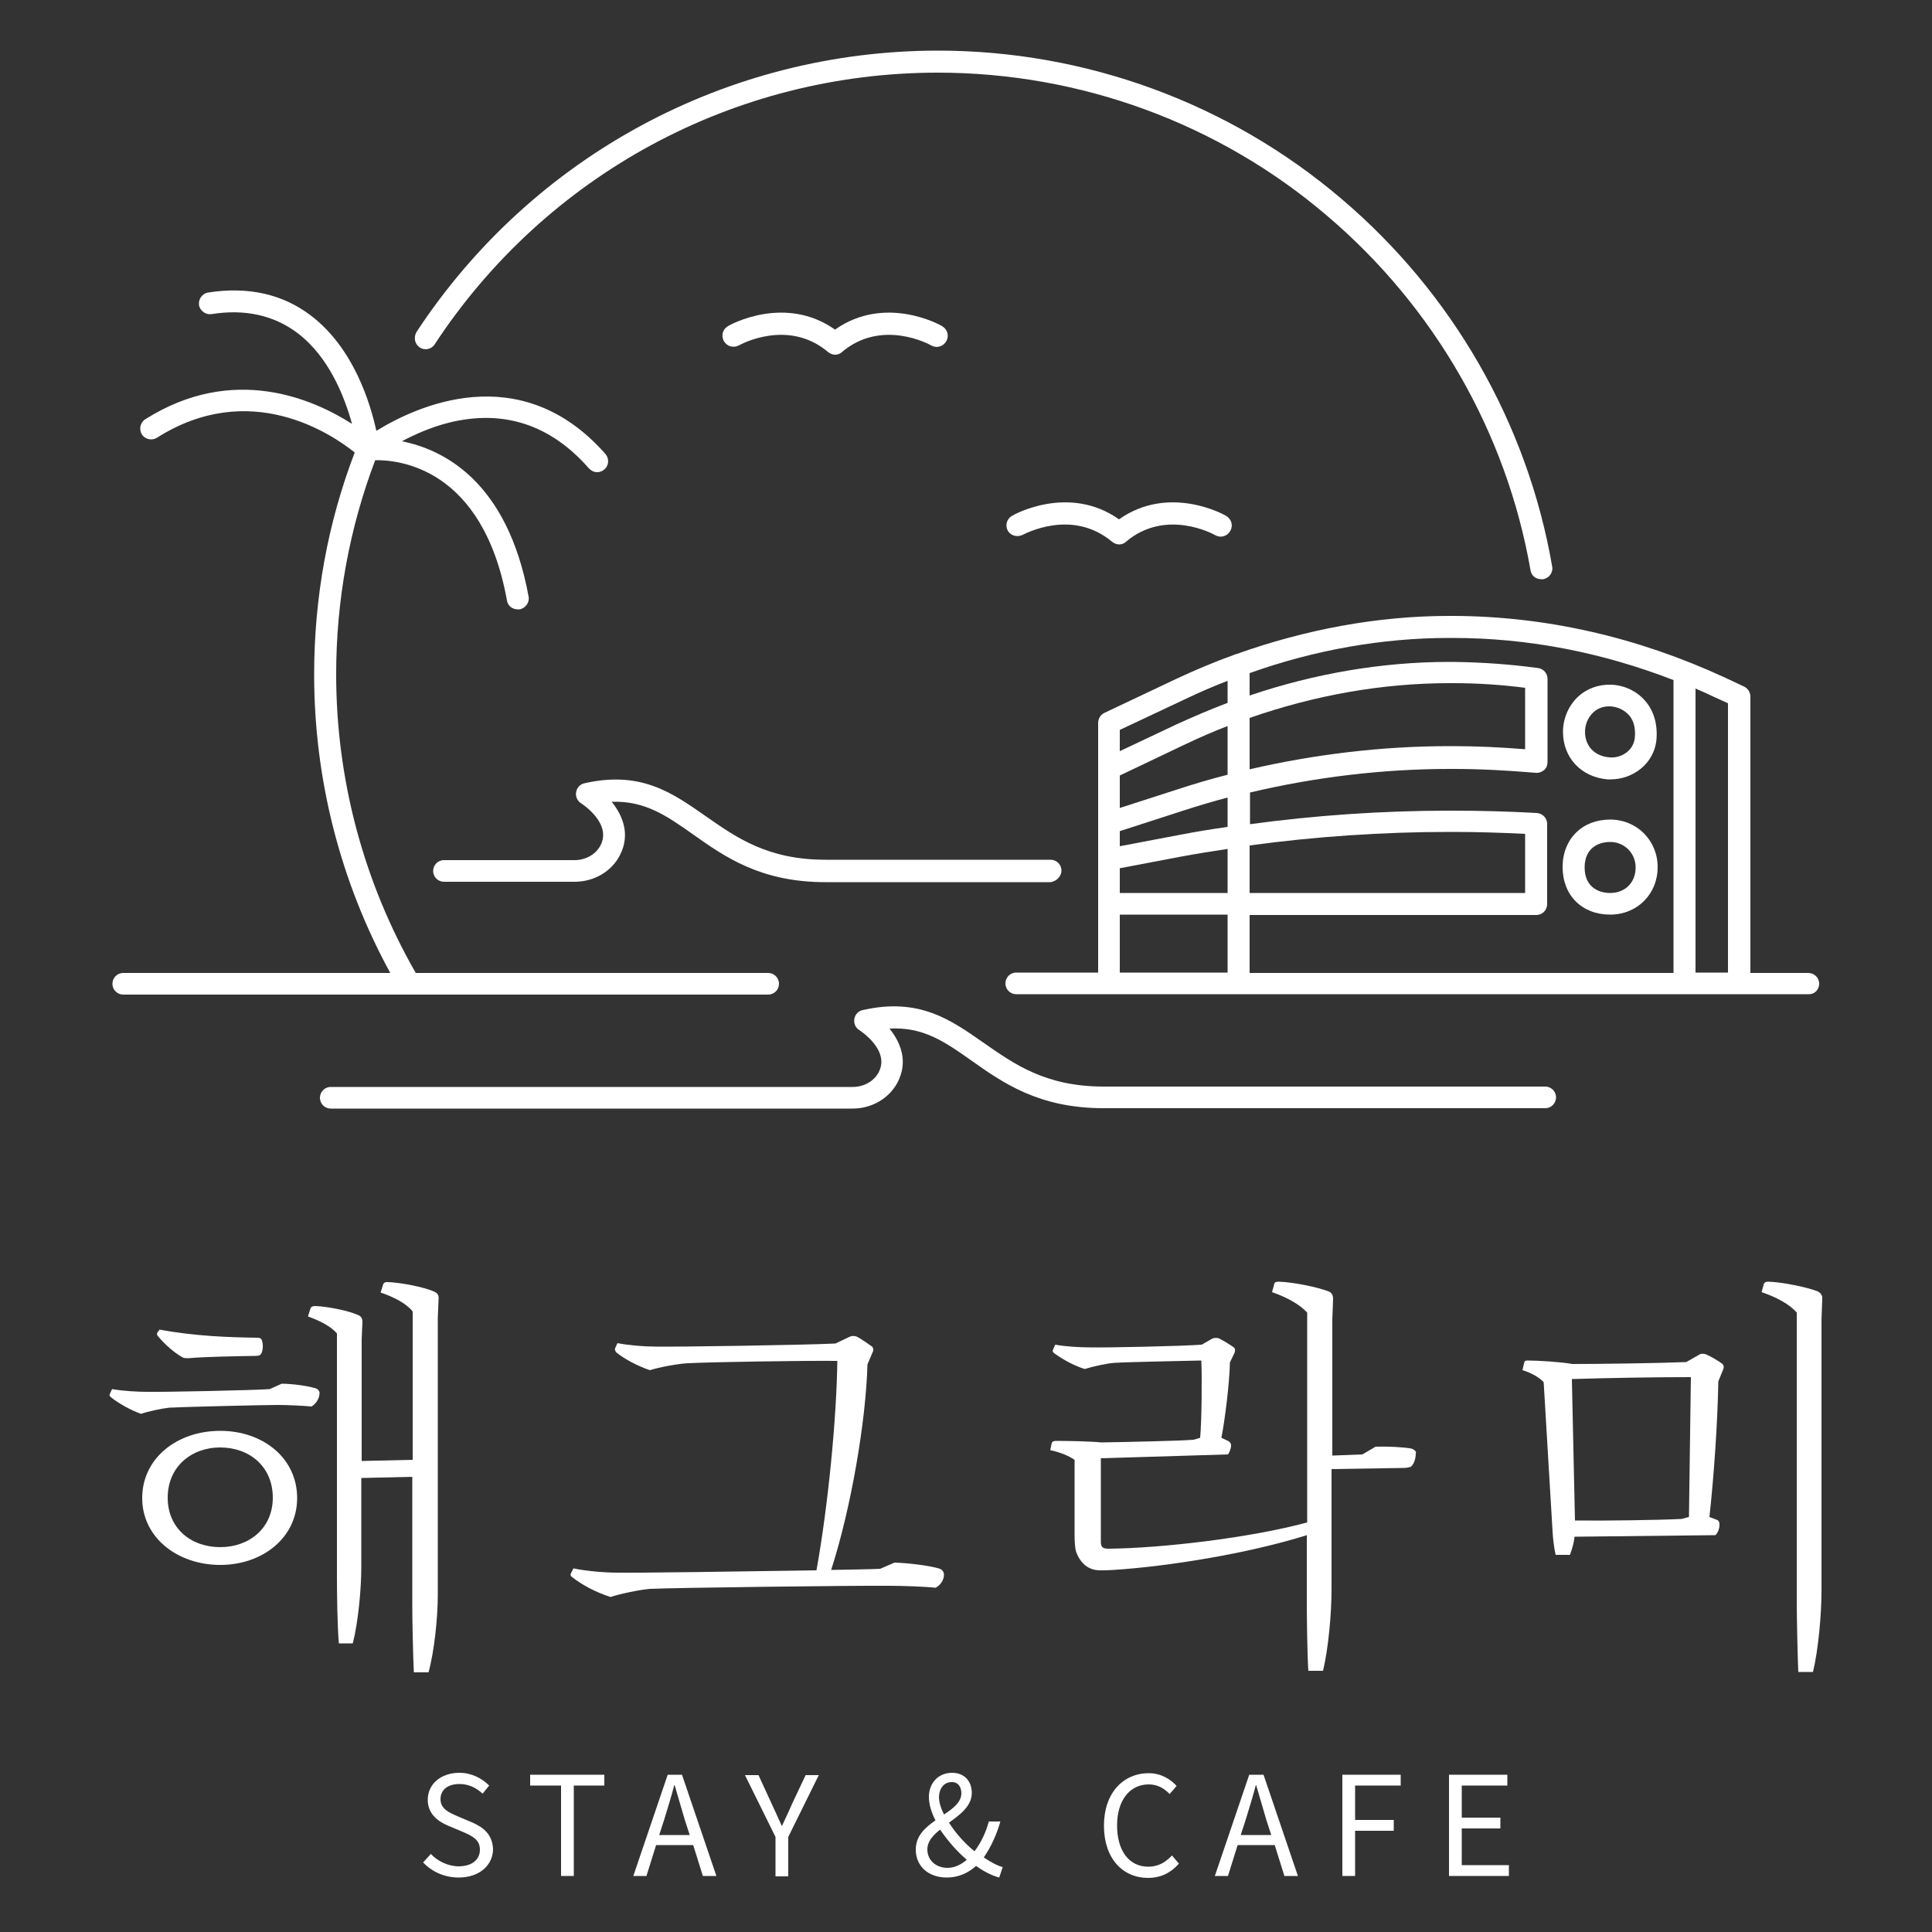
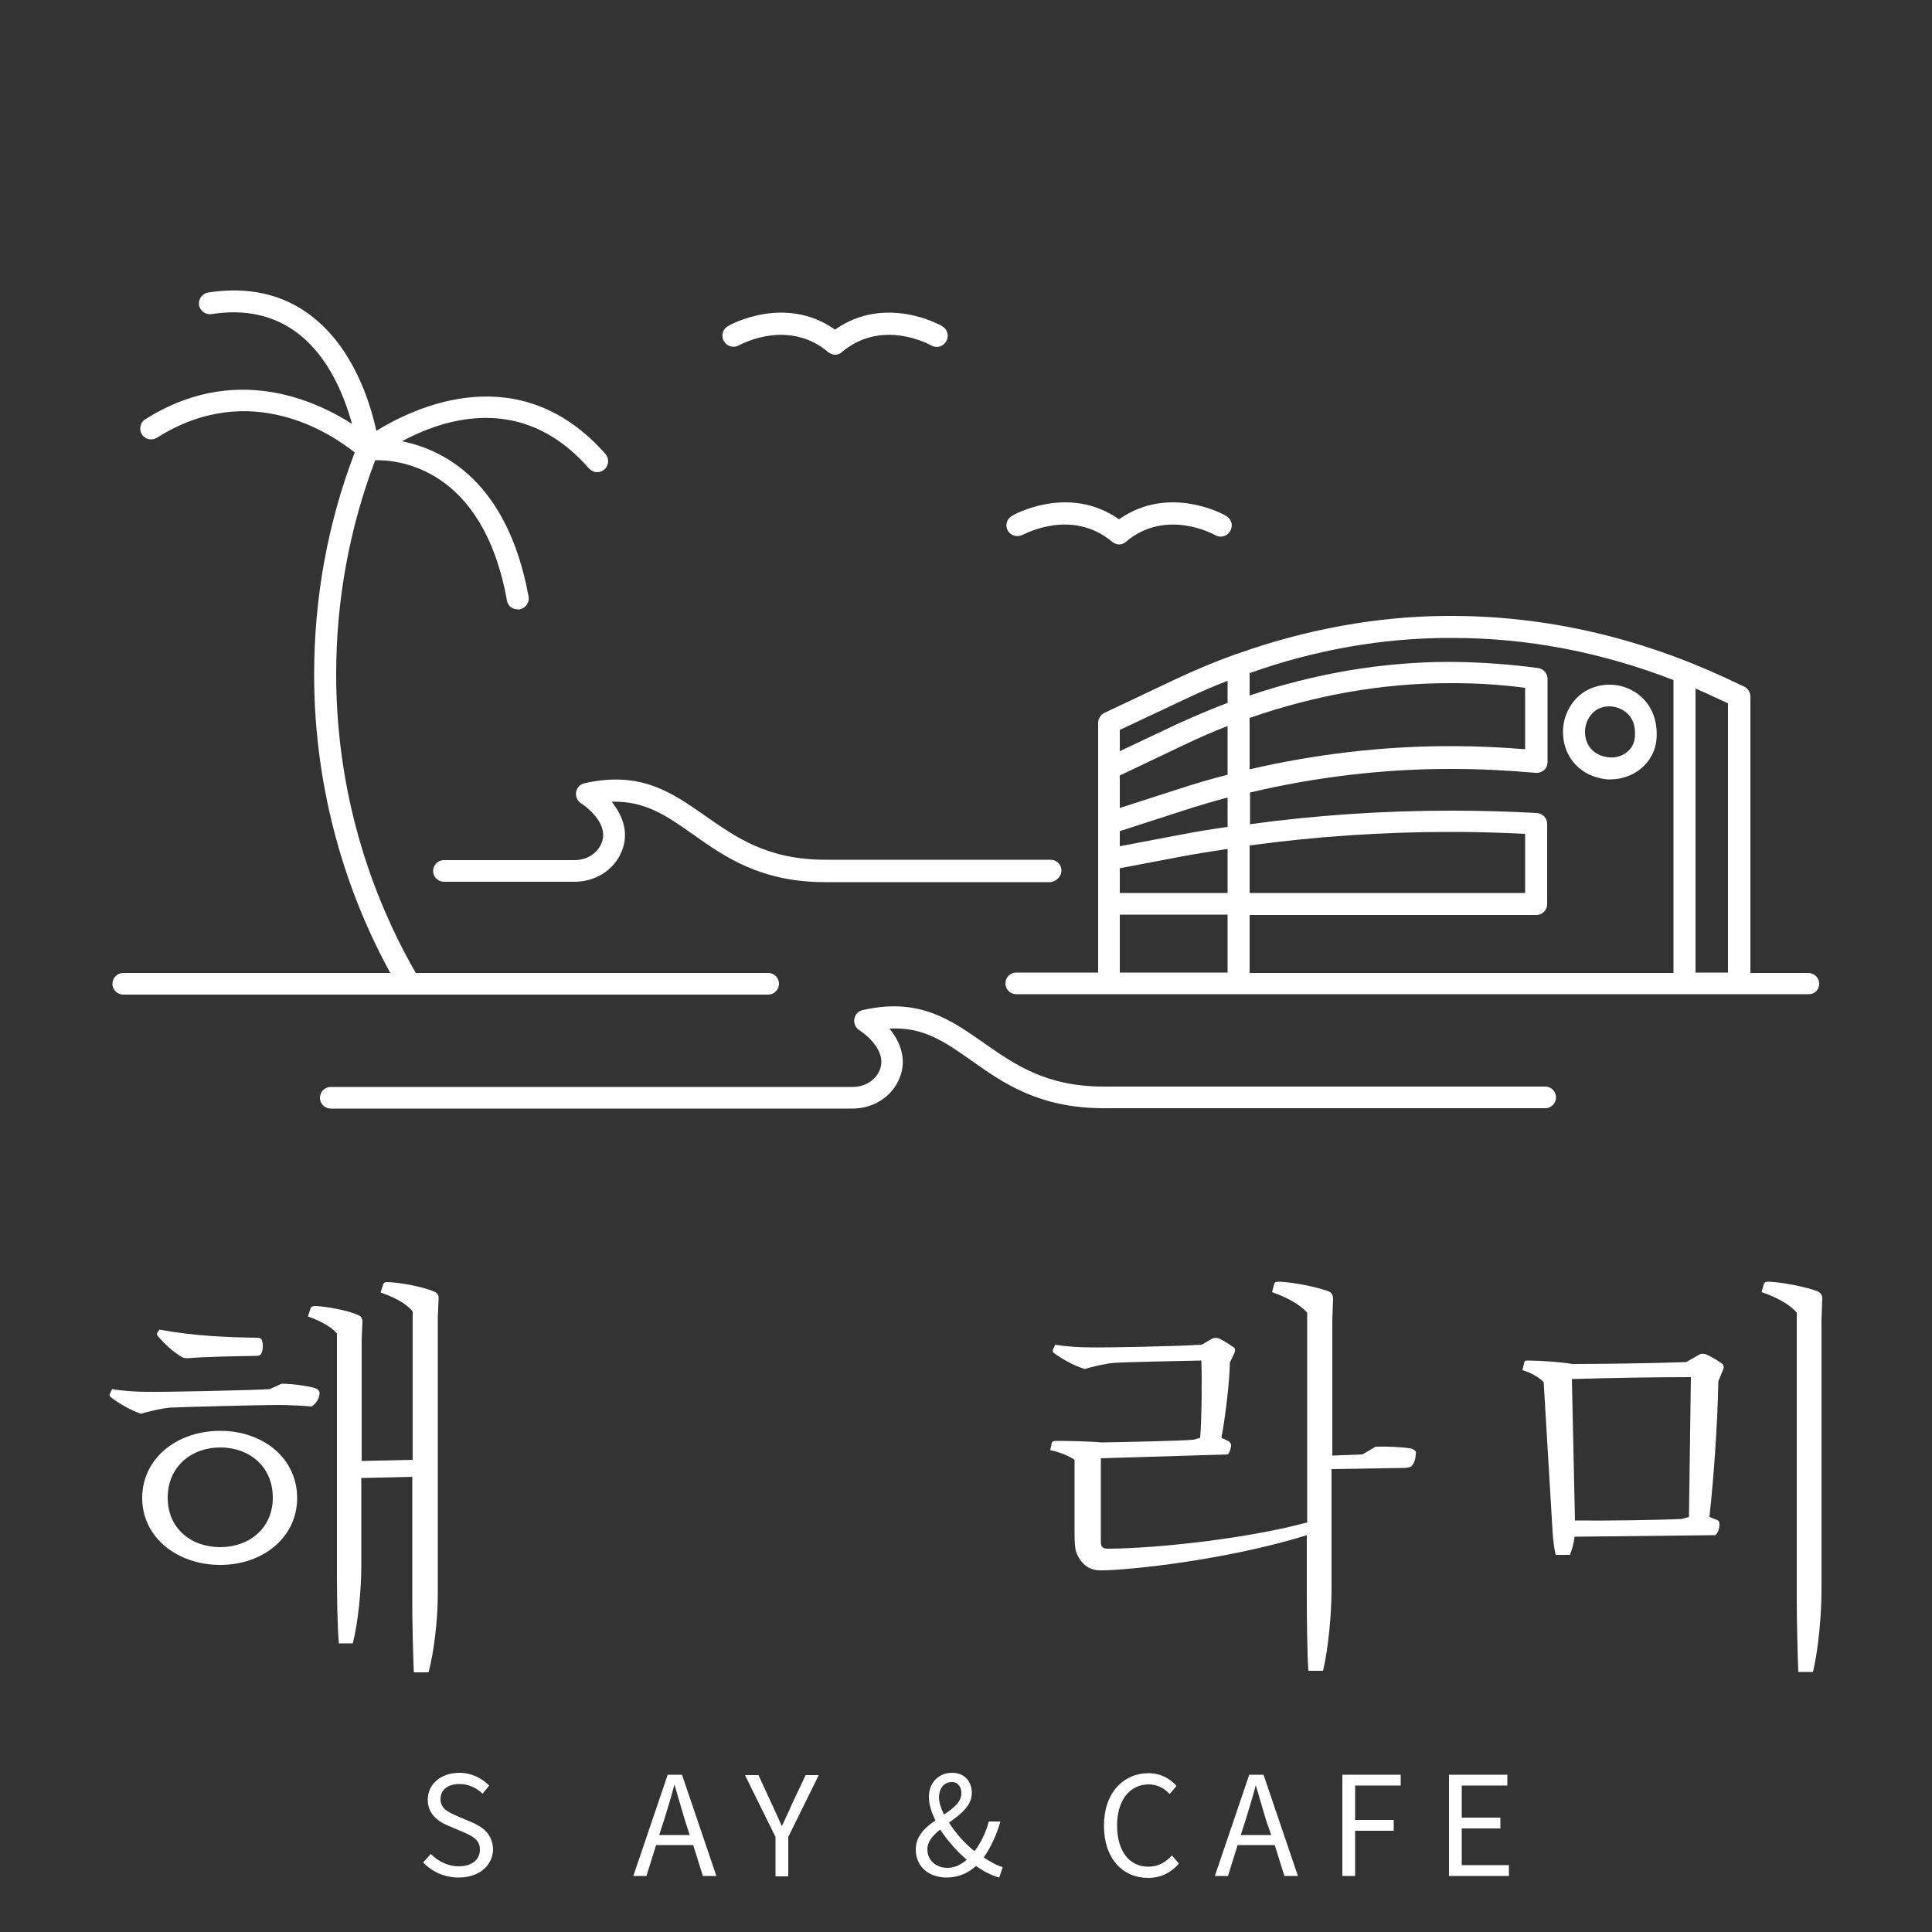
<svg xmlns="http://www.w3.org/2000/svg" version="1.1" id="레이어_1" x="0px" y="0px" viewBox="0 0 500 500" style="enable-background:new 0 0 500 500;" xml:space="preserve">
  <rect x="0" y="0" width="500" height="500" fill="#333333" stroke="none" />
  <style type="text/css">
	.st0{fill:#FFFFFF;}
</style>
  <g>
    <path class="st0" d="M81.7,359.3c-1.8-0.6-6.1-1.2-8.8-1.2l-3.1,1.4c-4.1,0.3-28,0.8-31.9,0.7c-2.3,0-6-0.2-8.9-0.7l-0.6,1.3   c-0.1,0.2-0.1,0.5,0.3,0.8c2,1.6,5.2,3.4,7.8,4.3c1.7-0.6,5.4-1.4,7.3-1.6c3.5-0.2,24.7-0.7,28.1-0.7c2.3,0,6.8,0.2,8.7,0.4   c0.8-0.4,2.1-1.8,2.1-3.5C82.7,360,82.3,359.5,81.7,359.3z" />
  </g>
  <g>
    <path class="st0" d="M57,370.3c-11.2,0-20.2,7.1-20.2,17.4c0,10.2,9.1,17.3,20.2,17.3c11,0,19.9-7.1,19.9-17.3   C76.9,377.3,68,370.3,57,370.3z M57,400.4c-7.5,0-13.6-4.8-13.6-12.8c0-8,6.1-13,13.6-13c7.5,0,13.6,4.9,13.6,13   C70.6,395.5,64.5,400.4,57,400.4z" />
  </g>
  <g>
    <path class="st0" d="M113.3,412.9v-71.8l0.2-4.9c0.1-0.9-0.2-1.6-1.3-2c-2.5-1.1-8.5-2.3-11.9-2.4c-0.6,0-0.9,0.1-1.1,0.5l-0.7,2.2   c3.5,1.2,6.6,2.8,8.3,4.9v38.4l-13.2,0.3v-31.5l0.2-4.5c0-0.8-0.3-1.5-1.2-1.8c-2.4-1.1-7.9-2.2-11-2.3c-0.7,0-1.1,0.2-1.2,0.5   l-0.7,2.2c3.1,1.1,6,2.6,7.5,4.4V408c0,4.3,0.1,13,0.5,17.3h3.6c1.4-5.4,2.2-14.1,2.2-19.6v-23.2l13.2-0.3v33.2   c0,4.4,0.2,13.3,0.4,17.4h3.8C112.4,427.4,113.3,418.6,113.3,412.9z" />
  </g>
  <g>
    <path class="st0" d="M66.5,346.2c-7.2-0.1-16.1-0.4-25.2-2.1l-0.6,0.8c-0.1,0.3-0.1,0.5,0.1,0.8c1.8,2.2,4.2,4.3,6.3,5.5   c0.5,0.3,0.8,0.3,1.7,0.3c4.4-0.4,12.1-0.5,17.5-0.6c0.5,0,1.1-0.1,1.3-0.6c0.4-0.6,0.6-2.3,0.2-3.3   C67.7,346.5,67.4,346.2,66.5,346.2z" />
  </g>
  <g>
-     <path class="st0" d="M244.3,407.5c0-0.7-0.5-1.4-1.4-1.6c-2.3-0.7-7.7-1.4-11.4-1.5l-3.7,1.6c-1.8,0.1-6.5,0.2-12.7,0.3   c5.2-16.1,9-38.6,9.4-53.2l1.4-3.3c0.2-0.4,0.2-0.8-0.2-1.3c-0.7-0.5-2.8-2-4-2.6c-0.5-0.2-1.2-0.2-1.7,0l-3.8,1.8   c-8.1,0.4-41,0.9-46.5,0.8c-2.8,0-6.8-0.3-9.9-0.9l-0.6,1.3c-0.1,0.3-0.1,0.6,0.3,1.1c2.2,1.8,5.7,3.6,8.7,4.6   c2.5-0.8,7.4-1.7,9.9-1.8c5.3-0.3,30-0.7,38.6-0.6c-0.2,15-2.4,37.6-5.4,54.2c-19,0.3-47.2,0.7-51.6,0.6c-3.2,0-7.9-0.4-11.3-1.1   l-0.7,1.4c-0.1,0.3,0,0.6,0.3,0.8c2.5,2,6.2,4,10,5.2c2.4-0.8,7.6-1.9,10.2-2.1c5.5-0.3,54.7-0.9,62-0.8c3.2,0,9.2,0.2,11.9,0.5   C243.1,410.5,244.3,409.1,244.3,407.5z" />
-   </g>
+     </g>
  <g>
    <path class="st0" d="M365.3,374.9c-2-0.4-6.2-0.6-9.3-0.5l-3.4,2l-7.8,0.3v-35.1l0.2-5.4c0-0.9-0.3-1.7-1.2-2   c-2.8-1.1-9.2-2.4-12.8-2.5c-0.7,0-1.1,0.1-1.2,0.5l-0.6,2.2c3.7,1.3,7.1,3.1,9.1,5.3V394c-14.7,4-37.9,6.7-51.5,6.8   c-1.5,0-1.9-0.5-1.9-1.8v-21.6l32.9-1c0.3-0.4,0.8-1.4,0.8-2.4c0-0.3-0.2-0.7-0.6-1l-1.9-0.9c0.9-4.6,2.1-14.1,2.2-19.5l1.2-2.5   c0.2-0.6,0.2-1.1-0.2-1.4c-0.7-0.5-2.7-1.8-3.8-2.3c-0.4-0.2-1.2-0.2-1.7,0L311,348c-5.3,0.4-25,0.8-29,0.7c-2.5,0-6.2-0.2-8.9-0.7   l-0.6,1.3c-0.1,0.3-0.1,0.6,0.3,0.9c2.1,1.5,4.8,3.1,7.9,4.1c2.3-0.7,5.9-1.5,7.8-1.6c2.9-0.2,17.8-0.5,22.4-0.6   c0.2,4.2,0.1,15.7-0.3,20l-1.7,0.5c-3.3,0.3-17.8,0.6-23.9,0.7c-2.7-0.3-9-0.4-11.7-0.4c-0.6,0-1,0.2-1.1,0.5l-0.4,1.9   c2.4,0.5,4.7,1.4,6.3,2.5v19.2c0,2,0.1,3.7,0.4,4.6c1.1,3,3.2,4.8,6.2,4.8c1.1,0,2.1,0,3.4-0.1c14.1-0.9,34.8-4.2,50.1-9v16.7   c0,4.5,0.1,13.9,0.4,18.4h3.8c1.4-5.8,2.2-15,2.2-20.9v-31.3l18.7-0.3c0.5,0,1.3-0.1,1.8-0.3c0.6-0.4,1.3-1.7,1.3-3.5   C366.7,375.8,366,375.1,365.3,374.9z" />
  </g>
  <g>
    <path class="st0" d="M441.5,350.5c-0.4-0.2-1.3-0.2-1.6,0l-3.5,2c-7.5,0.3-22.1,0.5-29.5,0.5c-2.7-0.5-8.5-0.9-11.5-0.9   c-0.6,0-0.8,0.1-0.9,0.4l-0.5,2.1c2.1,0.6,4.3,1.8,5.5,3.1l2.3,38.6c0.1,1.9,0.4,4.4,0.8,6.1h3.7c0.5-1.4,1-2.9,1.2-4.7l36.4-0.4   c0.6-0.4,1.1-1.6,1.1-2.8c0-0.5-0.1-0.8-0.5-1.1l-2.1-0.8c1.2-11.1,2.1-24.2,2.3-35.1l1.3-3.2c0.2-0.5,0.1-0.9-0.2-1.3   C444.9,352.3,442.7,351,441.5,350.5z M437.1,392.6l-1.9,0.5c-6.1,0.3-19.8,0.5-27.6,0.4l-0.8-36.6c9.5-0.3,21.2-0.5,30.8-0.5   L437.1,392.6z" />
  </g>
  <g>
    <path class="st0" d="M470.4,334.2c-2.8-1.1-9.2-2.4-12.7-2.5c-0.7,0-0.9,0.1-1.2,0.5l-0.6,2.2c3.8,1.3,7.2,3.1,9.1,5.3v74.6   c0,4.5,0.2,13.9,0.4,18.4h3.8c1.4-5.8,2.2-15,2.2-20.9v-70.3l0.2-5.4C471.7,335.3,471.2,334.6,470.4,334.2z" />
  </g>
  <g>
    <path class="st0" d="M122.1,471.6l-3.8-1.6c-2-0.9-4.3-1.8-4.3-4.4c0-2.4,1.9-3.9,4.9-3.9c2.4,0,4.4,1,6,2.5l1.7-2.1   c-1.9-1.9-4.6-3.3-7.7-3.3c-4.8,0-8.2,2.9-8.2,7c0,3.8,2.9,5.7,5.3,6.7l3.8,1.6c2.5,1.1,4.4,2,4.4,4.6c0,2.6-2.1,4.3-5.5,4.3   c-2.7,0-5.4-1.3-7.2-3.2l-2,2.2c2.3,2.4,5.5,3.9,9.2,3.9c5.5,0,8.9-3.3,8.9-7.4C127.4,474.7,125.1,472.9,122.1,471.6z" />
  </g>
  <g>
-     <polygon class="st0" points="137.2,462.1 145.2,462.1 145.2,485.5 148.5,485.5 148.5,462.1 156.4,462.1 156.4,459.3 137.2,459.3     " />
-   </g>
+     </g>
  <g>
    <path class="st0" d="M172.8,459.3l-8.9,26.2h3.4l2.5-8h9.6l2.5,8h3.5l-8.9-26.2H172.8z M178.5,474.9h-7.9l1.3-4   c0.9-3,1.8-5.8,2.6-8.9h0.1c0.9,3,1.7,5.9,2.6,8.9L178.5,474.9z" />
  </g>
  <g>
    <path class="st0" d="M205,466.8c-0.8,1.9-1.7,3.7-2.6,5.7h-0.1c-0.9-2-1.7-3.8-2.6-5.7l-3.4-7.4h-3.5l7.9,16v10.2h3.3v-10.2l7.9-16   h-3.4L205,466.8z" />
  </g>
  <g>
    <path class="st0" d="M258.9,471.4h-3c-0.8,3-2.1,5.6-3.7,7.7c-2.5-2-4.9-4.7-6.6-7.4c2.9-2.1,5.9-4.3,5.9-7.7c0-3-1.9-5.2-5.1-5.2   c-3.6,0-6,2.7-6,6.2c0,1.9,0.6,4,1.7,6.1c-2.7,1.9-5.1,4-5.1,7.6c0,4.2,3.2,7.2,8,7.2c3.1,0,5.6-1.2,7.6-3c2.1,1.5,4.1,2.5,6,3   l0.9-2.7c-1.5-0.4-3.1-1.3-4.9-2.5C256.4,478.1,257.9,474.9,258.9,471.4z M246.3,461.2c1.8,0,2.5,1.4,2.5,2.9   c0,2.3-2.1,3.9-4.5,5.5c-0.8-1.6-1.3-3.2-1.3-4.6C243.1,462.8,244.3,461.2,246.3,461.2z M245.2,483.4c-2.9,0-5.2-1.9-5.2-4.8   c0-2,1.4-3.6,3.3-5.1c1.9,2.8,4.3,5.6,6.9,7.8C248.7,482.6,247,483.4,245.2,483.4z" />
  </g>
  <g>
    <path class="st0" d="M297.2,483.1c-5,0-8.1-4.1-8.1-10.7c0-6.5,3.3-10.6,8.2-10.6c2.2,0,4,1,5.4,2.5l1.8-2.1   c-1.5-1.7-4-3.3-7.2-3.3c-6.6,0-11.6,5.1-11.6,13.6c0,8.5,4.9,13.5,11.4,13.5c3.4,0,6-1.4,8-3.7l-1.8-2.1   C301.6,482,299.7,483.1,297.2,483.1z" />
  </g>
  <g>
-     <path class="st0" d="M323.3,459.3l-8.9,26.2h3.4l2.5-8h9.6l2.5,8h3.5l-8.9-26.2H323.3z M329,474.9h-7.9l1.3-4   c0.9-3,1.8-5.8,2.6-8.9h0.1c0.9,3,1.7,5.9,2.6,8.9L329,474.9z" />
+     <path class="st0" d="M323.3,459.3l-8.9,26.2h3.4l2.5-8h9.6l2.5,8h3.5l-8.9-26.2H323.3z M329,474.9h-7.9l1.3-4   c0.9-3,1.8-5.8,2.6-8.9c0.9,3,1.7,5.9,2.6,8.9L329,474.9z" />
  </g>
  <g>
    <polygon class="st0" points="347.4,485.5 350.7,485.5 350.7,473.8 360.7,473.8 360.7,471 350.7,471 350.7,462.1 362.5,462.1    362.5,459.3 347.4,459.3  " />
  </g>
  <g>
    <polygon class="st0" points="378.3,473.2 388.3,473.2 388.3,470.4 378.3,470.4 378.3,462.1 390.1,462.1 390.1,459.3 375,459.3    375,485.5 390.5,485.5 390.5,482.7 378.3,482.7  " />
  </g>
  <g>
-     <path class="st0" d="M108.6,89.9c1.3,0.9,3.1,0.5,3.9-0.8c28.9-44,77.6-70.3,130.2-70.3c36.9,0,72.7,13.1,100.7,37   c27.8,23.6,46.5,56.2,52.7,91.8c0.2,1.4,1.4,2.3,2.8,2.3c0.2,0,0.3,0,0.5,0c1.5-0.3,2.6-1.7,2.3-3.3c-6.4-37-25.8-70.8-54.6-95.2   C318.1,26.7,281,13.1,242.8,13.1c-54.5,0-105,27.2-135,72.8C107,87.3,107.3,89,108.6,89.9z" />
-   </g>
+     </g>
  <g>
    <path class="st0" d="M274.7,225.3c0-1.6-1.3-2.8-2.8-2.8h-58.3c-15,0-23.1-5.8-31-11.3c-8.6-6-16.7-11.8-31.3-8.5   c-1.1,0.2-2,1.1-2.2,2.3c-0.2,1.1,0.3,2.3,1.3,2.9c0.3,0.2,8,5.2,5,10.9c-1.2,2.3-3.8,3.8-6.7,3.8h-33.8c-1.6,0-2.8,1.3-2.8,2.8   c0,1.6,1.3,2.8,2.8,2.8h33.8c5,0,9.5-2.6,11.7-6.8c2.8-5.4,0.8-10.3-2.1-13.9c8.6-0.3,14.2,3.6,21,8.4c8.2,5.8,17.5,12.4,34.3,12.4   h58.3C273.4,228.1,274.7,226.8,274.7,225.3z" />
  </g>
  <g>
    <path class="st0" d="M251.3,274.4c8.2,5.8,17.5,12.4,34.3,12.4h114.3c1.6,0,2.8-1.3,2.8-2.8c0-1.6-1.3-2.8-2.8-2.8H285.6   c-15,0-23.1-5.8-31-11.3c-8.6-6-16.7-11.8-31.3-8.5c-1.1,0.2-2,1.1-2.2,2.3c-0.2,1.1,0.3,2.3,1.3,2.9c0.3,0.2,8,5.2,5,10.9   c-1.2,2.3-3.8,3.8-6.7,3.8h-38.6h-55.7H85.6c-1.6,0-2.8,1.3-2.8,2.8c0,1.6,1.3,2.8,2.8,2.8h40.7h55.7h38.6c5,0,9.5-2.6,11.7-6.8   c2.8-5.4,0.8-10.3-2.1-13.9C238.9,265.7,244.5,269.6,251.3,274.4z" />
  </g>
  <g>
    <path class="st0" d="M470.8,254.6c0-1.6-1.3-2.8-2.8-2.8h-15v-71.5c0-1.1-0.6-2.1-1.6-2.6l-4.9-2.3c-22.7-10.5-46.3-15.9-70.3-16   H375c-18.4,0-37.2,3.5-55.1,9.9c-0.2,0-0.4,0.1-0.6,0.2c-5,1.8-10,3.9-14.9,6.2l-18.6,8.8c-1,0.5-1.6,1.5-1.6,2.6v64.6H263   c-1.6,0-2.8,1.3-2.8,2.8c0,1.6,1.3,2.8,2.8,2.8h205C469.5,257.4,470.8,256.2,470.8,254.6z M447.2,182v69.7h-8.4v-73.5   c1.7,0.7,3.4,1.5,5.1,2.3L447.2,182z M375,165.1h1c19.4,0,38.5,3.7,57.1,10.9v75.8H323.4v-15h74.2c1.6,0,2.8-1.3,2.8-2.8v-20.8   c0-1.5-1.2-2.7-2.7-2.8c-7.2-0.4-14.5-0.6-21.6-0.6l-0.5,0l-0.5,0c-17.2,0-34.8,1.2-51.6,3.5v-8.2c16.9-4,34.4-6.1,51.7-6.1h1   c7,0,14.1,0.4,21.2,1c0.8,0.1,1.6-0.2,2.2-0.7c0.6-0.5,0.9-1.3,0.9-2.1v-21.5c0-1.4-1-2.6-2.4-2.8c-7.3-1-14.6-1.5-21.9-1.6H375   c-17.2,0-34.8,3-51.6,8.7v-5.8C340.2,168.2,357.8,165.1,375,165.1z M317.7,200.5c-4.4,1.1-8.7,2.4-13,3.8l-14.9,4.8v-8.4l17-8.1   c3.6-1.7,7.2-3.3,10.9-4.7V200.5z M323.4,185.8c16.9-5.9,34.4-9,51.7-9h1c6.2,0,12.4,0.4,18.6,1.2v15.9c-6.2-0.5-12.5-0.8-18.6-0.8   H375c-17.2,0-34.8,2.1-51.6,6V185.8z M289.8,215.1l16.7-5.4c3.7-1.2,7.4-2.3,11.2-3.3v7.6c-4.3,0.6-8.5,1.3-12.6,2.1l-15.3,2.9   V215.1z M289.8,224.7l16.3-3.1c3.8-0.7,7.7-1.3,11.6-1.9v11.4h-27.9V224.7z M323.4,218.8c16.9-2.3,34.4-3.5,51.7-3.5l0.5,0l0.5,0   c6.2,0,12.4,0.2,18.6,0.5l0,15.3h-71.3V218.8z M306.8,180.9c3.6-1.7,7.2-3.3,10.9-4.7v5.7c-4.5,1.7-8.9,3.6-13.3,5.6l-14.6,6.9   v-5.5L306.8,180.9z M289.8,236.7h27.9v15h-27.9V236.7z" />
  </g>
  <g>
    <path class="st0" d="M31.9,257.4h73.9c0,0,0,0,0.1,0c0,0,0,0,0.1,0h92.8c1.6,0,2.8-1.3,2.8-2.8c0-1.6-1.3-2.8-2.8-2.8h-91.2   C94.1,228.3,87,201.7,87,174.5c0-19.1,3.4-37.7,10.1-55.4c5.7-0.1,27.8,1.6,34.1,36.3c0.2,1.4,1.4,2.3,2.8,2.3c0.2,0,0.3,0,0.5,0   c1.5-0.3,2.6-1.8,2.3-3.3c-5.5-30-22.2-38.1-32.8-40.2c3.2-1.7,7.4-3.6,12.1-4.8c14.1-3.5,26.3,0.4,36.3,11.8c0.6,0.6,1.3,1,2.1,1   c0.7,0,1.3-0.2,1.9-0.7c1.2-1,1.3-2.8,0.3-4c-22.2-25.2-49.4-12.1-59.3-6c-1.6-7.3-5.9-21.4-16.9-29.8c-7.3-5.6-16.3-7.6-26.6-6   c-1.5,0.2-2.6,1.7-2.4,3.2c0.2,1.5,1.7,2.6,3.2,2.4c8.7-1.4,16.2,0.3,22.3,4.9c8.2,6.2,12.2,16.6,14.1,23.5   c-10-6.4-30.7-15.6-53.5-1.2c-1.3,0.8-1.7,2.6-0.9,3.9c0.8,1.3,2.6,1.7,3.9,0.9c24.1-15.3,45.2-1,51.2,3.8   c-7,18.3-10.5,37.6-10.5,57.5c0,27.1,6.8,53.6,19.7,77.2H31.9c-1.6,0-2.8,1.3-2.8,2.8C29.1,256.2,30.4,257.4,31.9,257.4z" />
  </g>
  <g>
    <path class="st0" d="M287.8,140.2c0.5,0.4,1.2,0.7,1.8,0.7s1.3-0.2,1.8-0.7c10.3-8.7,22.6-2,23.1-1.7c1.4,0.8,3.1,0.3,3.9-1.1   c0.8-1.4,0.3-3.1-1.1-3.9c-0.6-0.4-14.8-8.2-27.7,0.9c-12.9-9.1-27.1-1.3-27.7-0.9c-1.4,0.8-1.8,2.5-1.1,3.8   c0.8,1.4,2.5,1.8,3.9,1.1C265.2,138.2,277.4,131.5,287.8,140.2z" />
  </g>
  <g>
    <path class="st0" d="M191.2,89.4c0.5-0.3,12.8-7,23.1,1.7c0.5,0.4,1.2,0.7,1.8,0.7c0.6,0,1.3-0.2,1.8-0.7c10.3-8.7,22.6-2,23.1-1.7   c1.4,0.8,3.1,0.3,3.9-1.1c0.8-1.4,0.3-3.1-1.1-3.9c-0.6-0.4-14.8-8.2-27.7,0.9c-12.9-9.1-27.1-1.3-27.7-0.9   c-1.4,0.8-1.8,2.5-1.1,3.8C188.1,89.7,189.8,90.1,191.2,89.4z" />
  </g>
  <g>
-     <path class="st0" d="M416.7,236.7c7,0,12.3-5.3,12.3-12.3c0-6.9-5.4-12.3-12.3-12.3c-7.2,0-12.3,5-12.3,12.3   C404.4,231.7,409.4,236.7,416.7,236.7z M416.7,217.9c3.7,0,6.6,2.9,6.6,6.6c0,3.9-2.7,6.6-6.6,6.6c-3.2,0-6.6-1.7-6.6-6.6   S413.5,217.9,416.7,217.9z" />
-   </g>
+     </g>
  <g>
    <path class="st0" d="M416,201.7c0.3,0,0.6,0,0.9,0c5.4,0,11.2-3.8,11.8-10.4c0.3-3.9-0.7-7.4-3-10c-2.2-2.5-5.4-4-8.8-4.1   c-3.2-0.1-6.3,1-8.6,3.2c-2.4,2.3-3.8,5.6-3.8,9C404.5,196.1,409.2,201.1,416,201.7z M412.2,184.5c0.8-0.8,2.2-1.7,4.2-1.7   c0.1,0,0.2,0,0.3,0c1.9,0.1,3.6,0.9,4.8,2.2c1.3,1.4,1.8,3.4,1.6,5.8c-0.3,3.6-3.7,5.5-6.6,5.2c-3.8-0.3-6.3-2.9-6.3-6.6   C410.2,187.6,410.9,185.8,412.2,184.5z" />
  </g>
</svg>